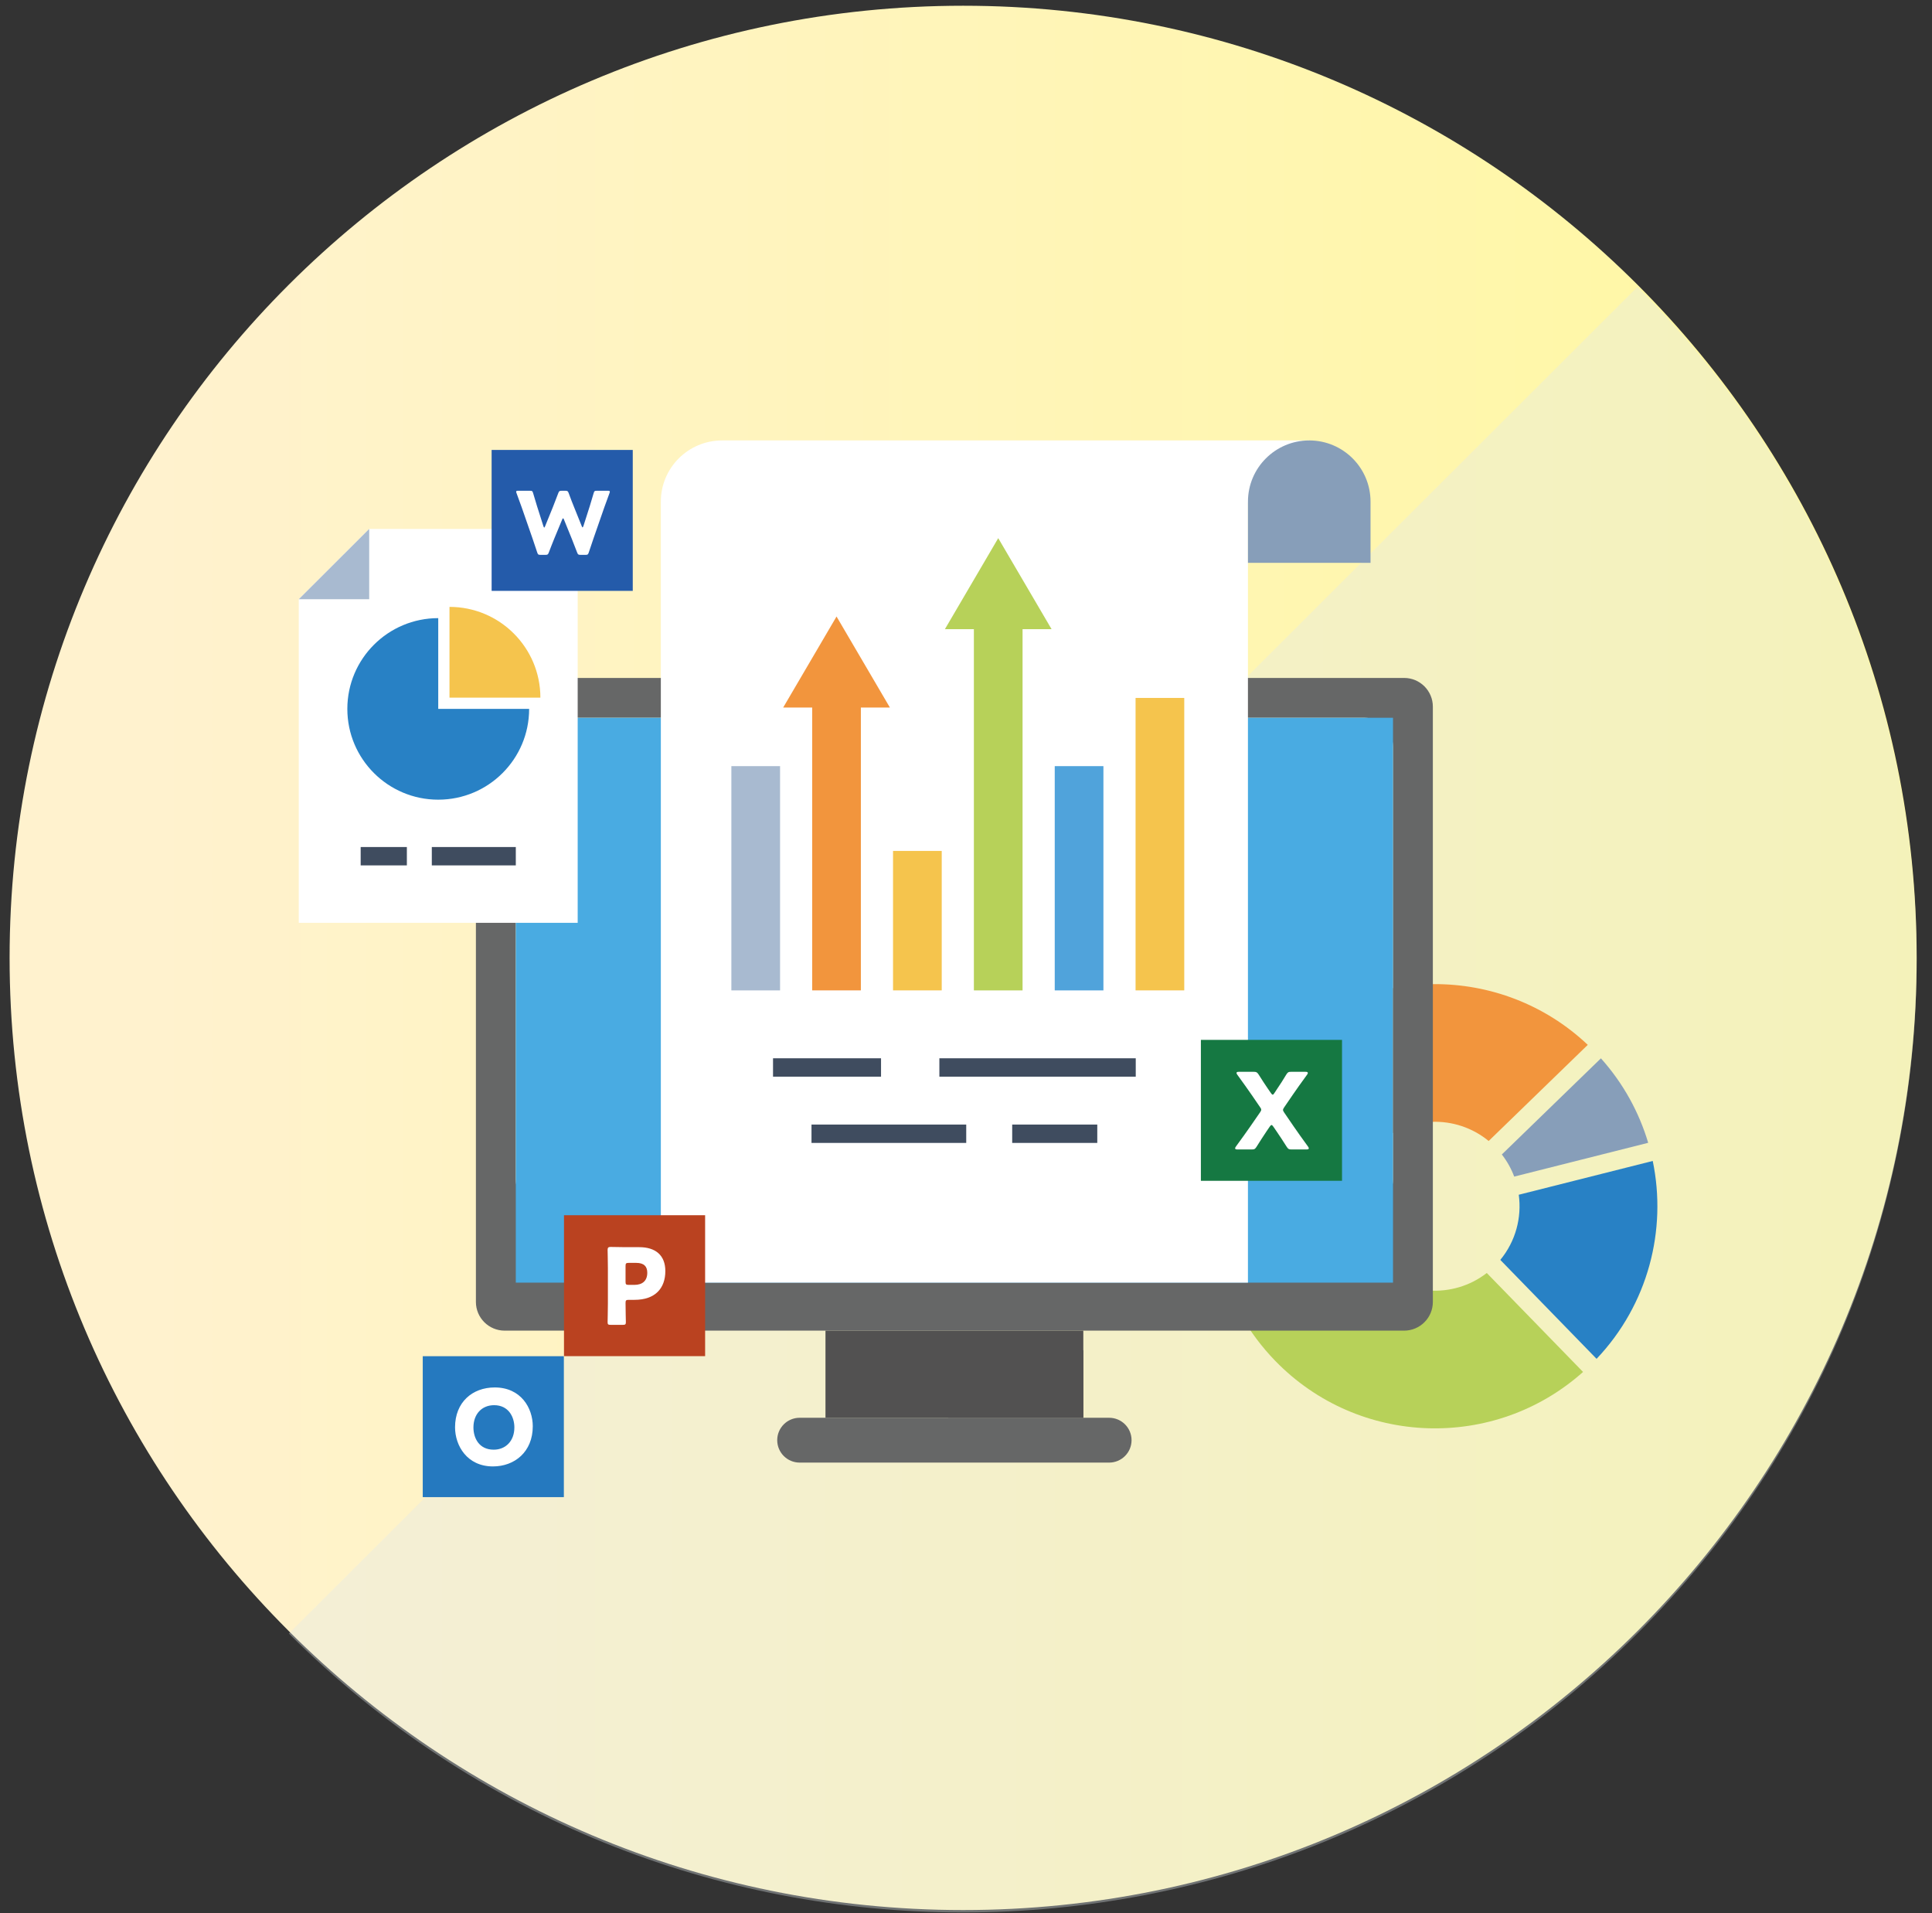
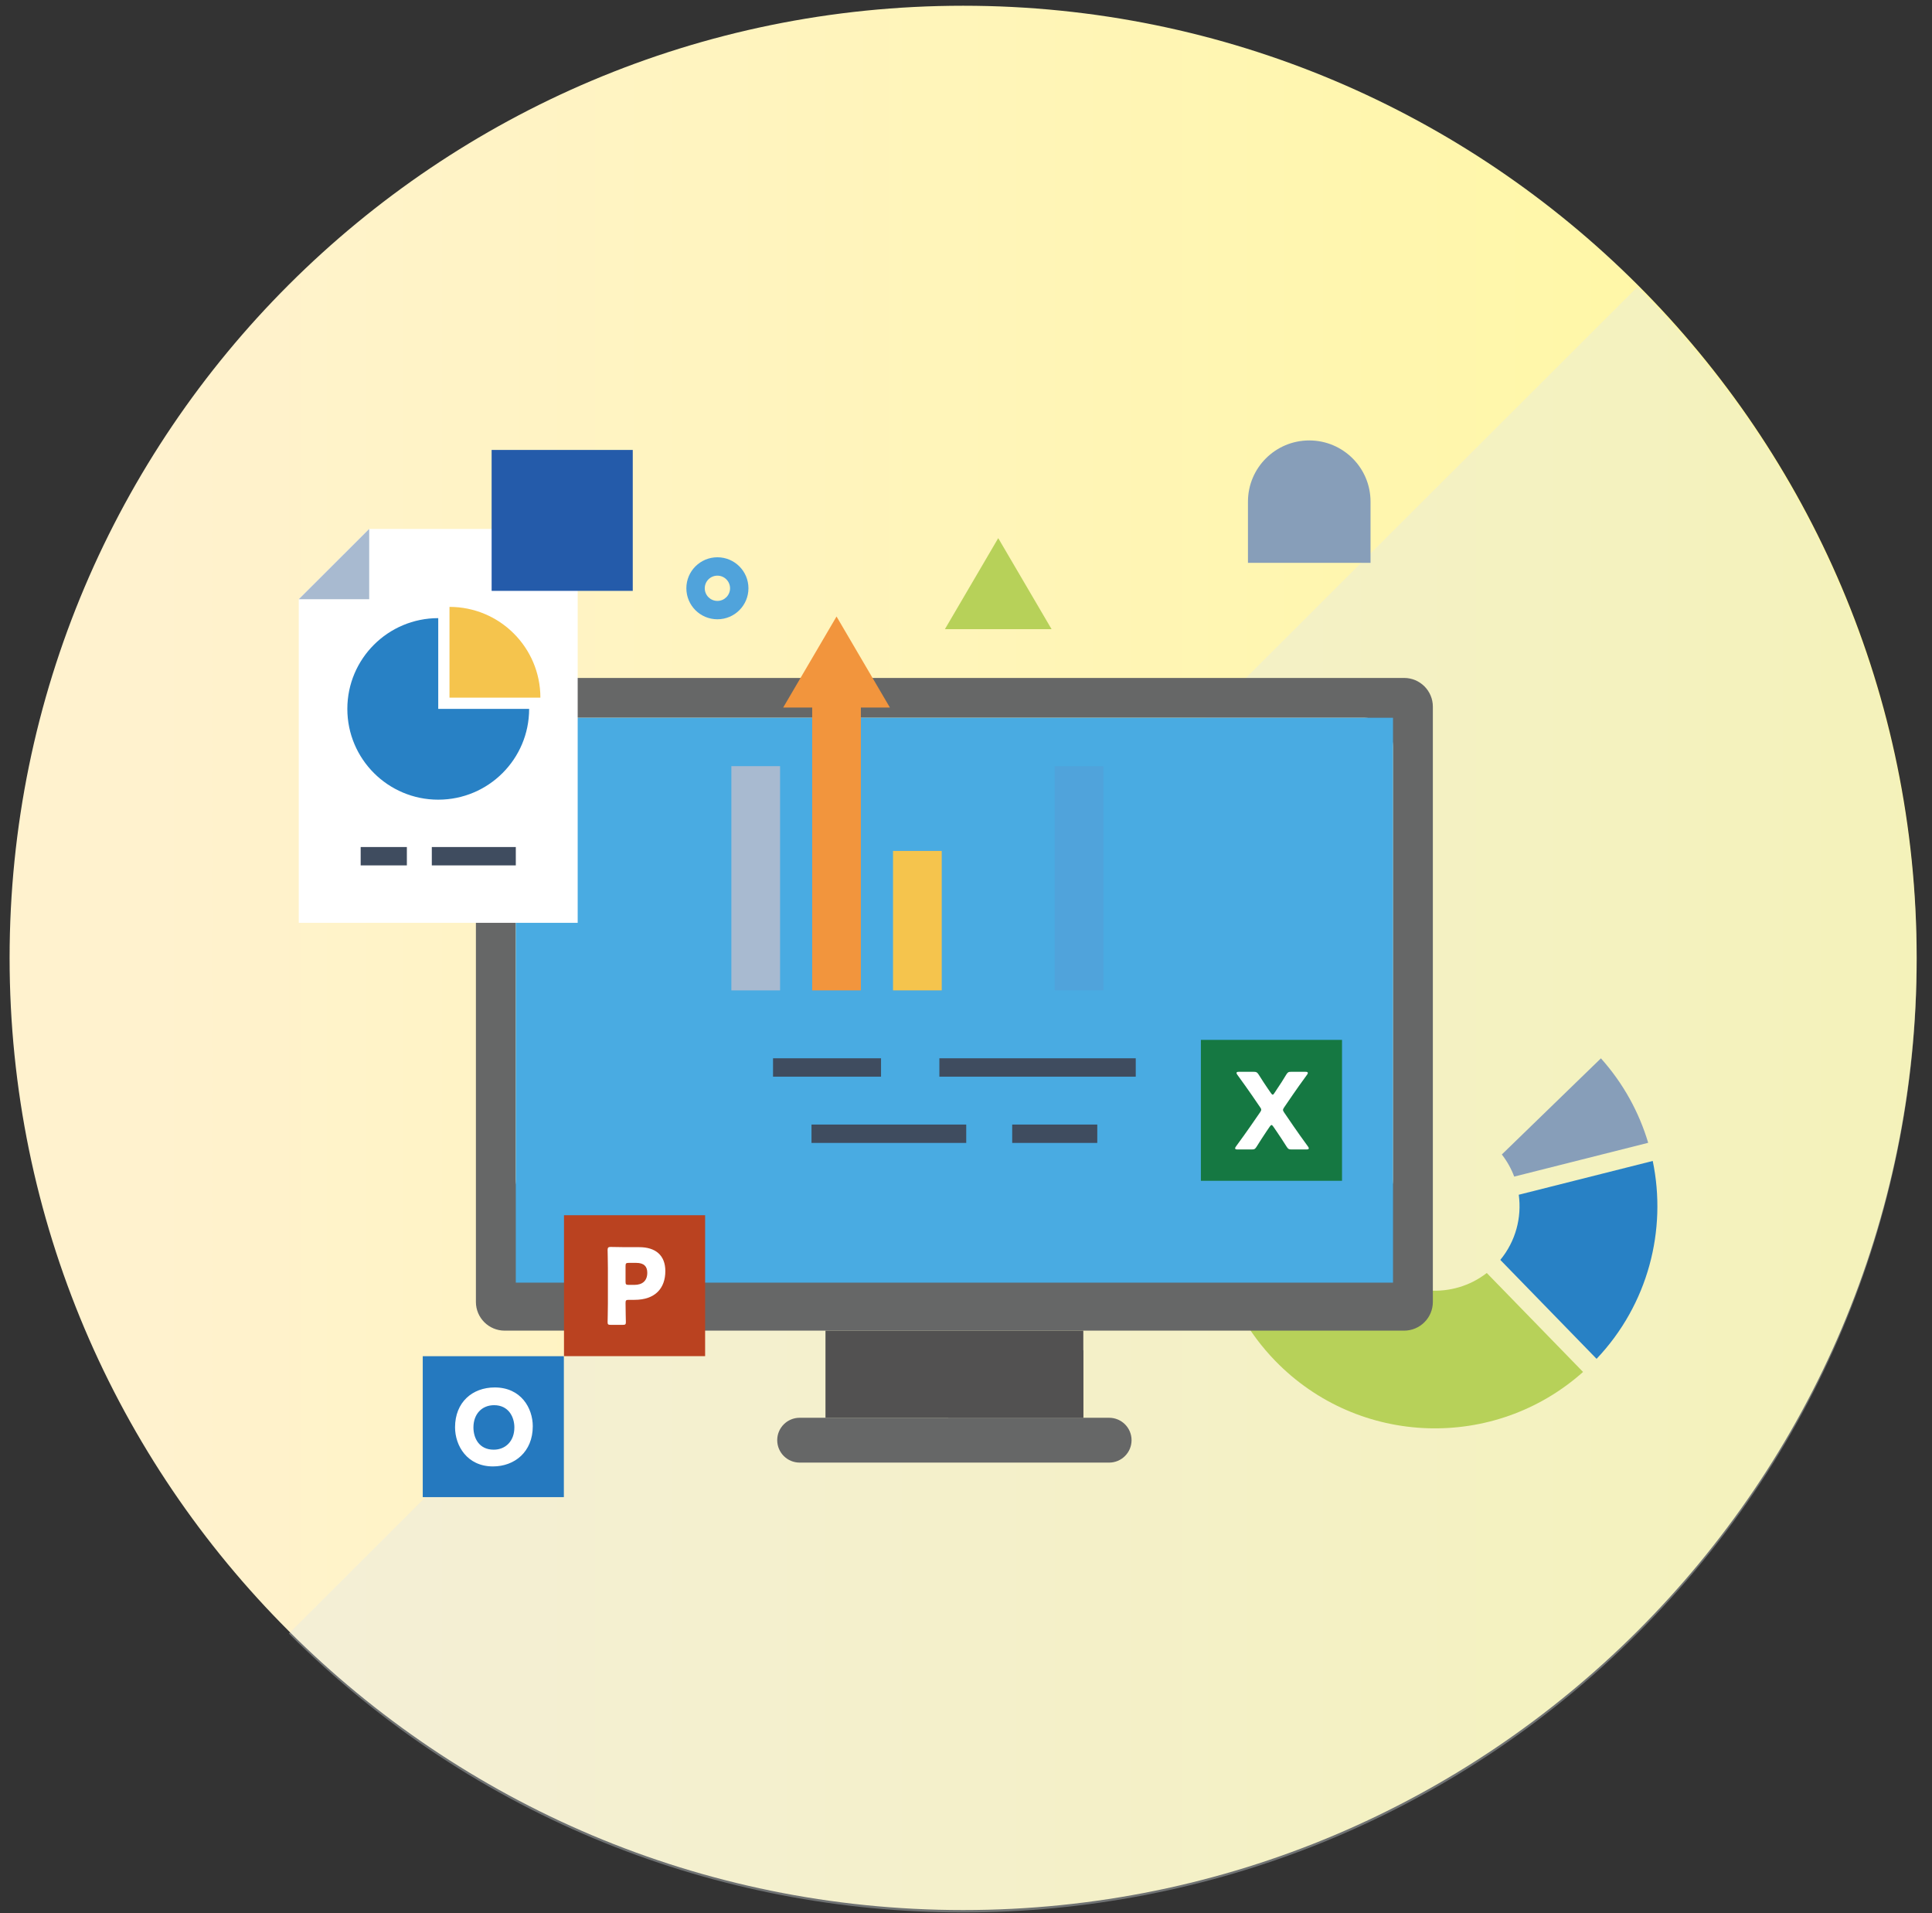
<svg xmlns="http://www.w3.org/2000/svg" width="101" height="100" viewBox="0 0 101 100" fill="none">
  <rect x="0" y="0" width="101" height="100" fill="#333333" stroke="none" />
  <path d="M50.35 99.836C77.88 99.836 100.198 77.554 100.198 50.068C100.198 22.582 77.88 0.3 50.35 0.3C22.82 0.3 0.502 22.582 0.502 50.068C0.502 77.554 22.82 99.836 50.35 99.836Z" fill="url(#paint0_linear_2557_9017)" />
  <g style="mix-blend-mode:multiply" opacity="0.35">
    <path d="M85.597 15.002C105.064 34.438 105.064 65.949 85.597 85.385C66.13 104.82 34.568 104.82 15.102 85.385" fill="#E0E7EB" />
  </g>
  <path fill-rule="evenodd" clip-rule="evenodd" d="M71.844 66.125C73.43 67.755 75.969 67.901 77.725 66.538L82.758 71.71C78.136 75.835 71.036 75.62 66.675 71.139C63.798 68.183 62.815 64.09 63.702 60.356L70.653 62.323C70.431 63.659 70.826 65.079 71.844 66.125Z" fill="#B7D159" />
  <path fill-rule="evenodd" clip-rule="evenodd" d="M79.397 62.448L86.401 60.682C87.15 64.289 86.165 68.178 83.465 71.025L78.432 65.853C79.236 64.879 79.56 63.637 79.397 62.448Z" fill="#2881C5" />
  <path fill-rule="evenodd" clip-rule="evenodd" d="M78.512 60.343L83.692 55.318C84.866 56.63 85.689 58.141 86.163 59.733L79.159 61.499C79.006 61.091 78.79 60.701 78.512 60.343Z" fill="#879EB9" />
-   <path fill-rule="evenodd" clip-rule="evenodd" d="M66.912 54.722C71.4 50.369 78.503 50.357 83.005 54.613L77.824 59.638C76.108 58.226 73.566 58.299 71.934 59.882C71.481 60.321 71.143 60.833 70.919 61.381L63.969 59.414C64.536 57.691 65.518 56.074 66.912 54.722Z" fill="#F2953D" />
  <path fill-rule="evenodd" clip-rule="evenodd" d="M26.383 35.435C25.552 35.435 24.879 36.107 24.879 36.936V68.05C24.879 68.879 25.552 69.551 26.383 69.551H73.403C74.233 69.551 74.906 68.879 74.906 68.05V36.936C74.906 36.107 74.233 35.435 73.403 35.435H26.383ZM28.467 37.516H71.318C72.149 37.516 72.822 38.188 72.822 39.018V61.658C72.822 62.487 72.149 63.159 71.318 63.159H28.467C27.636 63.159 26.963 62.487 26.963 61.658V39.018C26.963 38.188 27.636 37.516 28.467 37.516Z" fill="#666767" />
  <path d="M72.823 37.517H26.965V67.042H72.823V37.517Z" fill="#49ABE2" />
  <path d="M57.982 74.105H41.804C41.156 74.105 40.631 74.629 40.631 75.276V75.276C40.631 75.923 41.156 76.448 41.804 76.448H57.982C58.63 76.448 59.155 75.923 59.155 75.276V75.276C59.155 74.629 58.63 74.105 57.982 74.105Z" fill="#666767" />
  <path d="M56.633 69.551H43.154V74.105H56.633V69.551Z" fill="#525151" />
  <path fill-rule="evenodd" clip-rule="evenodd" d="M49.557 74.105L56.632 74.105L56.632 70.567L49.557 74.105Z" fill="#525151" />
  <path fill-rule="evenodd" clip-rule="evenodd" d="M37.504 29.128C37.952 29.128 38.358 29.31 38.651 29.603C38.945 29.896 39.127 30.301 39.127 30.749C39.127 31.196 38.945 31.601 38.651 31.895C38.358 32.188 37.952 32.369 37.504 32.369C37.056 32.369 36.65 32.188 36.356 31.895C36.063 31.601 35.881 31.196 35.881 30.749C35.881 30.301 36.062 29.896 36.356 29.603C36.65 29.31 37.056 29.128 37.504 29.128ZM37.971 30.282C37.852 30.163 37.687 30.089 37.504 30.089C37.321 30.089 37.156 30.163 37.036 30.282C36.917 30.401 36.843 30.567 36.843 30.749C36.843 30.931 36.917 31.096 37.036 31.216C37.156 31.335 37.321 31.409 37.504 31.409C37.687 31.409 37.852 31.335 37.971 31.216C38.091 31.096 38.165 30.931 38.165 30.749C38.165 30.567 38.091 30.401 37.971 30.282Z" fill="#50A3DB" />
-   <path fill-rule="evenodd" clip-rule="evenodd" d="M37.751 23.021H68.443L65.239 26.283V67.042H34.547V26.22C34.547 24.453 35.981 23.021 37.751 23.021Z" fill="white" />
  <path fill-rule="evenodd" clip-rule="evenodd" d="M68.444 23.021C66.675 23.021 65.24 24.453 65.24 26.22V29.419H71.648V26.22C71.648 24.453 70.214 23.021 68.444 23.021Z" fill="#879EB9" />
  <path d="M40.78 40.045H38.234V51.767H40.78V40.045Z" fill="#A8BAD0" />
  <path d="M45.004 34.602H42.459V51.766H45.004V34.602Z" fill="#F2953D" />
  <path d="M49.231 44.477H46.685V51.766H49.231V44.477Z" fill="#F5C44D" />
-   <path d="M53.457 31.018H50.912V51.767H53.457V31.018Z" fill="#B7D159" />
  <path d="M57.684 40.045H55.139V51.767H57.684V40.045Z" fill="#50A3DB" />
-   <path d="M61.91 36.48H59.365V51.766H61.91V36.48Z" fill="#F5C44D" />
  <path fill-rule="evenodd" clip-rule="evenodd" d="M30.2 27.646H19.301L15.619 31.322V48.235H30.2V27.646Z" fill="white" />
  <path fill-rule="evenodd" clip-rule="evenodd" d="M19.301 27.646V31.322H15.619L19.301 27.646Z" fill="#A8BAD0" />
  <path fill-rule="evenodd" clip-rule="evenodd" d="M27.662 37.053C27.662 39.674 25.535 41.798 22.91 41.798C20.286 41.798 18.158 39.674 18.158 37.053C18.158 34.433 20.286 32.309 22.91 32.309V37.053H27.662Z" fill="#2881C5" />
  <path fill-rule="evenodd" clip-rule="evenodd" d="M23.498 31.721C26.122 31.721 28.25 33.845 28.25 36.466H23.498V31.721Z" fill="#F5C44D" />
  <path fill-rule="evenodd" clip-rule="evenodd" d="M18.855 44.273H21.27V45.233H18.855V44.273ZM22.574 44.273H26.965V45.233H22.574V44.273Z" fill="#3F4C5F" />
  <path fill-rule="evenodd" clip-rule="evenodd" d="M40.412 55.315H46.058V56.276H40.412V55.315ZM57.363 59.739H52.915V58.779H57.363V59.739ZM50.512 59.739H42.423V58.779H50.512V59.739ZM49.108 55.315H59.374V56.276H49.108V55.315Z" fill="#3F4C5F" />
  <path fill-rule="evenodd" clip-rule="evenodd" d="M52.185 28.128L54.974 32.886H49.397L52.185 28.128Z" fill="#B7D159" />
  <path fill-rule="evenodd" clip-rule="evenodd" d="M43.732 32.224L46.521 36.981H40.943L43.732 32.224Z" fill="#F2953D" />
  <path d="M33.079 23.518H25.701V30.884H33.079V23.518Z" fill="#245BAA" />
-   <path d="M28.974 28.156C28.88 28.391 28.802 28.582 28.692 28.873C28.652 28.983 28.629 29.002 28.511 29.002H28.26C28.142 29.002 28.119 28.983 28.082 28.869C27.986 28.578 27.922 28.397 27.841 28.151L27.272 26.515C27.199 26.305 27.131 26.123 27.004 25.779C26.99 25.742 26.984 25.719 26.984 25.701C26.984 25.659 27.017 25.651 27.09 25.651H27.7C27.818 25.651 27.841 25.669 27.872 25.782C27.965 26.096 28.015 26.26 28.073 26.451L28.407 27.501C28.424 27.551 28.438 27.574 28.451 27.574C28.465 27.574 28.478 27.551 28.497 27.505L28.907 26.497C28.993 26.283 29.061 26.106 29.184 25.779C29.225 25.669 29.248 25.651 29.366 25.651H29.549C29.667 25.651 29.69 25.669 29.731 25.779C29.848 26.1 29.922 26.287 30.009 26.501L30.41 27.497C30.427 27.542 30.441 27.565 30.454 27.565C30.468 27.565 30.482 27.542 30.501 27.491L30.833 26.451C30.892 26.26 30.943 26.096 31.033 25.782C31.064 25.669 31.087 25.651 31.207 25.651H31.774C31.848 25.651 31.881 25.659 31.881 25.701C31.881 25.719 31.875 25.742 31.861 25.779C31.734 26.123 31.666 26.305 31.593 26.515L31.024 28.151C30.943 28.391 30.873 28.588 30.782 28.869C30.746 28.983 30.723 29.002 30.605 29.002H30.35C30.233 29.002 30.209 28.983 30.169 28.873C30.059 28.582 29.982 28.387 29.891 28.16L29.486 27.164C29.466 27.114 29.453 27.093 29.435 27.093C29.422 27.093 29.403 27.114 29.385 27.164L28.974 28.156Z" fill="white" />
  <path d="M70.157 54.353H62.779V61.719H70.157V54.353Z" fill="#157842" />
  <path d="M66.203 59.145C66.031 59.403 65.883 59.63 65.69 59.939C65.612 60.06 65.58 60.081 65.435 60.081H64.696C64.613 60.081 64.568 60.064 64.568 60.022C64.568 59.998 64.58 59.972 64.607 59.933C64.933 59.48 65.159 59.178 65.369 58.869L65.871 58.143C65.915 58.081 65.933 58.043 65.933 58.004C65.933 57.96 65.915 57.927 65.871 57.867L65.441 57.239C65.23 56.929 65.004 56.621 64.68 56.17C64.651 56.131 64.642 56.104 64.642 56.081C64.642 56.037 64.684 56.022 64.767 56.022H65.541C65.678 56.022 65.717 56.043 65.794 56.158C65.981 56.461 66.132 56.682 66.28 56.902L66.44 57.133C66.479 57.189 66.506 57.216 66.533 57.216C66.562 57.216 66.589 57.189 66.622 57.133L66.77 56.908C66.931 56.671 67.07 56.457 67.245 56.164C67.322 56.043 67.355 56.022 67.5 56.022H68.245C68.328 56.022 68.37 56.037 68.37 56.081C68.37 56.104 68.361 56.131 68.332 56.17C68.007 56.621 67.78 56.929 67.571 57.239L67.135 57.877C67.097 57.933 67.073 57.977 67.073 58.016C67.073 58.054 67.097 58.093 67.135 58.153L67.625 58.869C67.83 59.172 68.056 59.48 68.382 59.933C68.409 59.971 68.421 59.998 68.421 60.022C68.421 60.064 68.376 60.081 68.293 60.081H67.521C67.378 60.081 67.346 60.06 67.268 59.945C67.073 59.634 66.925 59.415 66.743 59.145L66.566 58.887C66.527 58.831 66.5 58.804 66.473 58.804C66.446 58.804 66.417 58.831 66.379 58.887L66.203 59.145Z" fill="white" />
  <path d="M29.477 70.887H22.1V78.253H29.477V70.887Z" fill="#2579BF" />
  <path d="M27.852 74.549C27.852 75.892 26.896 76.648 25.771 76.648C24.418 76.648 23.789 75.563 23.789 74.603C23.789 73.293 24.694 72.52 25.864 72.52C27.234 72.52 27.852 73.596 27.852 74.549ZM24.75 74.609C24.75 75.172 25.047 75.773 25.81 75.773C26.422 75.773 26.89 75.332 26.89 74.609C26.89 74.064 26.587 73.447 25.831 73.447C25.186 73.447 24.75 73.916 24.75 74.609Z" fill="white" />
  <path d="M36.862 63.518H29.484V70.884H36.862V63.518Z" fill="#BA4220" />
  <path d="M31.924 69.248C31.797 69.248 31.764 69.227 31.764 69.111C31.764 69.072 31.779 68.438 31.779 68.145V66.273C31.779 65.98 31.764 65.369 31.764 65.33C31.764 65.215 31.802 65.176 31.918 65.176C31.957 65.176 32.443 65.188 32.696 65.188H33.42C34.263 65.188 34.782 65.606 34.782 66.438C34.782 67.331 34.257 67.941 33.171 67.941H32.868C32.729 67.941 32.702 67.97 32.702 68.107C32.702 68.444 32.719 69.072 32.719 69.111C32.719 69.227 32.684 69.248 32.559 69.248H31.924ZM32.702 66.995C32.702 67.132 32.729 67.159 32.868 67.159H33.165C33.584 67.159 33.838 66.945 33.838 66.525C33.838 66.196 33.667 66.009 33.259 66.009H32.868C32.729 66.009 32.702 66.036 32.702 66.172V66.995Z" fill="white" />
  <defs>
    <linearGradient id="paint0_linear_2557_9017" x1="0.502" y1="50.068" x2="100.198" y2="50.068" gradientUnits="userSpaceOnUse">
      <stop offset="0.076" stop-color="#FFF2CE" />
      <stop offset="1" stop-color="#FFF8A0" />
    </linearGradient>
  </defs>
</svg>